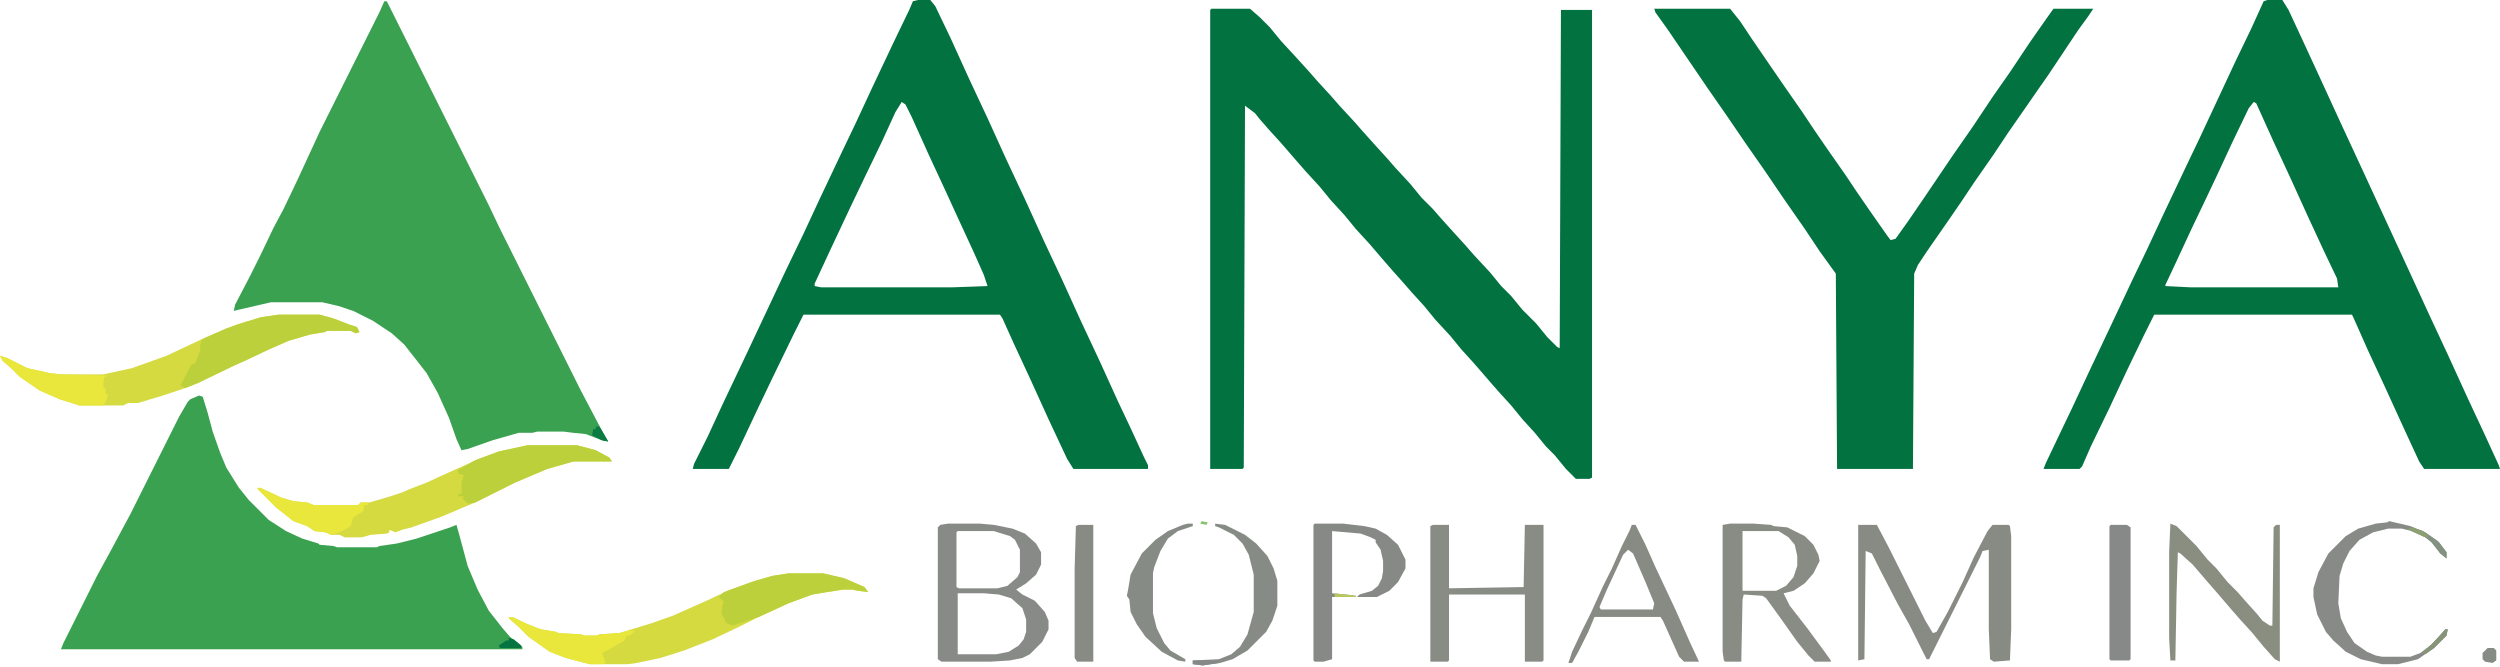
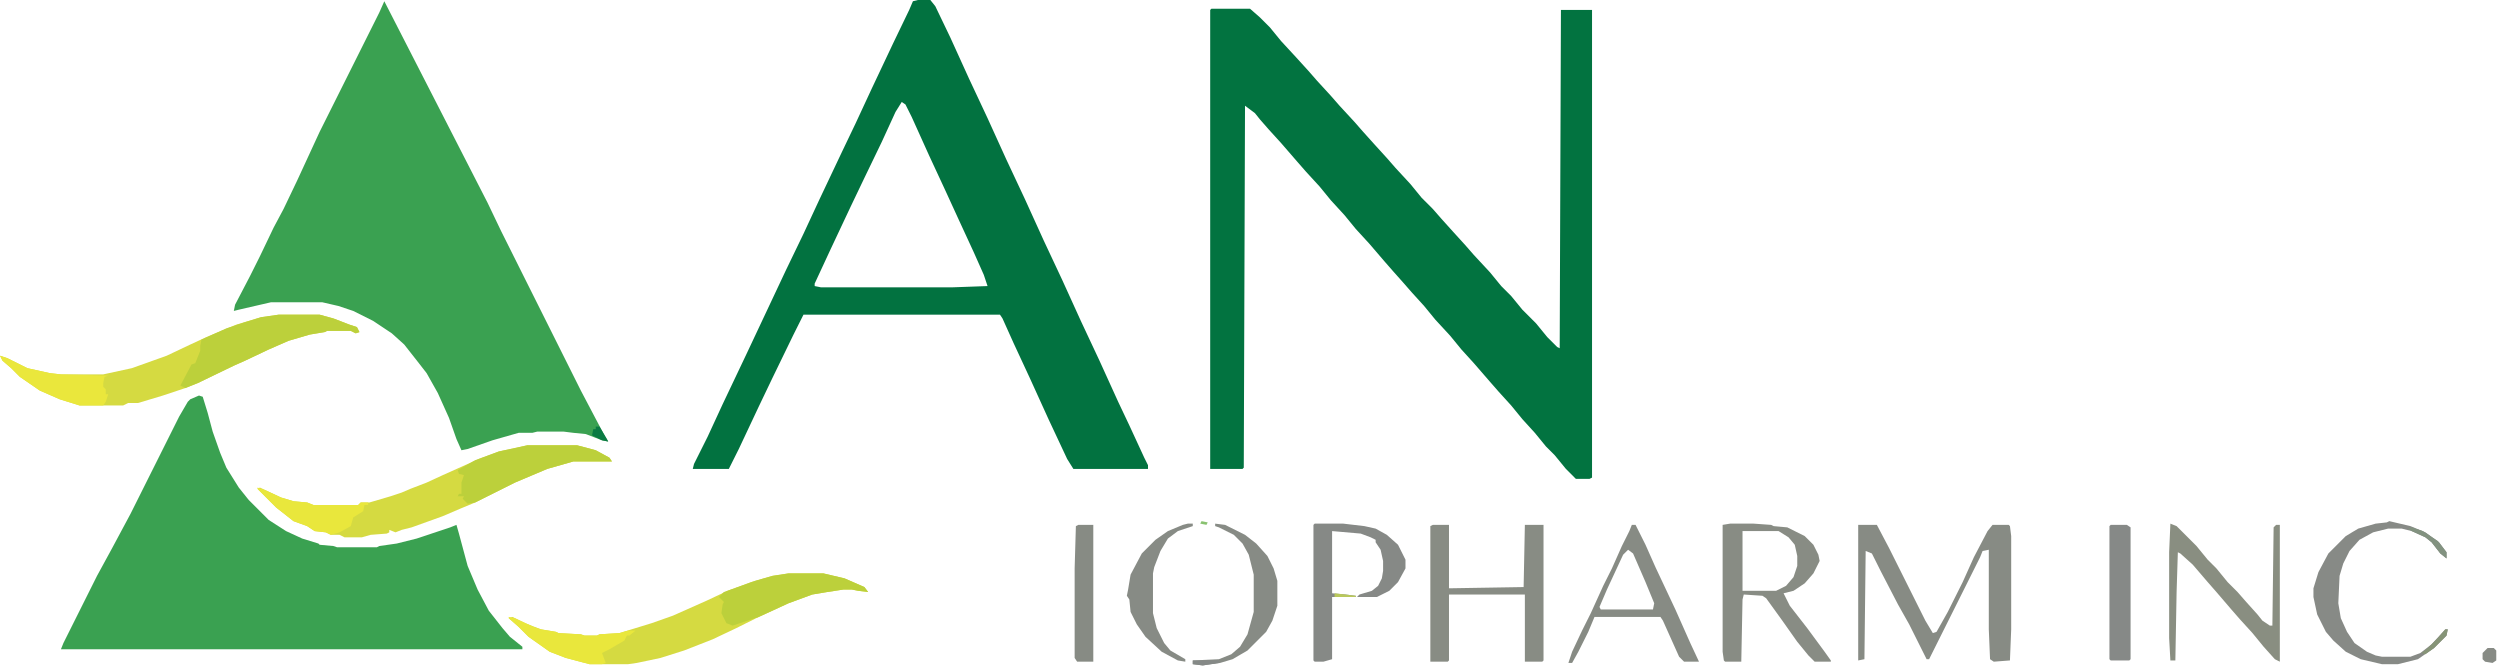
<svg xmlns="http://www.w3.org/2000/svg" width="300" height="80" viewBox="0 0 300 80" fill="none">
-   <path d="M46.118 0.148H46.417L58.506 24.328L60.148 27.76L69.7 46.865L72.686 52.536L72.984 52.984L72.238 52.835L70.297 52.089L68.805 51.94L67.611 51.79H64.477L63.88 51.94H62.238L59.103 52.835L56.118 53.88L55.372 54.029L54.775 52.686L53.88 50.148L52.536 47.163L51.193 44.775L50.148 43.432L48.506 41.343L47.014 39.999L44.775 38.507L42.387 37.313L40.596 36.716L38.656 36.268H32.536L28.656 37.163L28.059 37.313L28.208 36.566L29.999 33.133L31.193 30.745L32.835 27.313L34.029 25.074L35.67 21.641L38.357 15.82L45.521 1.492L46.118 0.148Z" fill="#3AA151" />
+   <path d="M46.118 0.148L58.506 24.328L60.148 27.76L69.7 46.865L72.686 52.536L72.984 52.984L72.238 52.835L70.297 52.089L68.805 51.94L67.611 51.79H64.477L63.88 51.94H62.238L59.103 52.835L56.118 53.88L55.372 54.029L54.775 52.686L53.88 50.148L52.536 47.163L51.193 44.775L50.148 43.432L48.506 41.343L47.014 39.999L44.775 38.507L42.387 37.313L40.596 36.716L38.656 36.268H32.536L28.656 37.163L28.059 37.313L28.208 36.566L29.999 33.133L31.193 30.745L32.835 27.313L34.029 25.074L35.67 21.641L38.357 15.82L45.521 1.492L46.118 0.148Z" fill="#3AA151" />
  <path d="M145.372 1.045H149.999L151.193 2.09L152.387 3.284L153.73 4.926L155.521 6.866L157.014 8.508L158.058 9.702L159.7 11.493L160.745 12.687L162.536 14.627L163.581 15.821L164.924 17.314L166.417 18.955L167.461 20.149L169.253 22.09L170.596 23.732L171.939 25.075L172.984 26.269L174.327 27.761L175.82 29.403L176.864 30.597L178.805 32.687L180.148 34.328L181.342 35.523L182.685 37.164L184.327 38.806L185.67 40.448L186.864 41.642L187.163 41.791L187.312 1.194H191.044V57.314L190.745 57.463H189.103L187.909 56.269L186.566 54.627L185.521 53.582L184.178 51.94L182.685 50.299L181.342 48.657L179.85 47.015L178.805 45.821L176.864 43.582L175.372 41.94L174.029 40.299L172.238 38.358L170.894 36.717L169.402 35.075L168.357 33.881L167.163 32.538L166.118 31.343L164.327 29.254L162.685 27.463L161.342 25.821L159.7 24.03L158.357 22.388L156.715 20.597L155.67 19.403L153.73 17.164L152.238 15.523L151.193 14.329L150.596 13.582L149.402 12.687L149.253 56.12L149.103 56.269H145.223V1.194L145.372 1.045Z" fill="#027340" />
  <path d="M23.88 47.463L24.327 47.612L24.924 49.552L25.521 51.791L26.417 54.329L27.163 56.12L28.656 58.508L29.85 60L32.238 62.388L34.327 63.731L36.268 64.627L38.208 65.224L38.357 65.373L39.999 65.523L40.447 65.672H45.223L45.522 65.523L47.611 65.224L49.999 64.627L54.029 63.284L54.775 62.985L55.074 64.03L56.118 67.911L57.312 70.746L58.656 73.284L60.298 75.373L61.193 76.418L62.686 77.612V77.911H7.312L7.611 77.164L11.641 69.105L13.432 65.821L15.671 61.642L21.492 50L22.536 48.209L22.835 47.911L23.88 47.463Z" fill="#3AA151" />
-   <path d="M272.088 0H273.879L274.626 1.194L276.566 5.373L278.357 9.254L280.894 14.776L283.73 20.895L289.103 32.537L291.641 38.06L293.73 42.537L296.118 47.761L298.208 52.239L299.85 55.821L299.999 56.269H290.894L290.297 55.373L288.506 51.492L286.118 46.269L284.178 42.09L282.387 38.06L282.238 37.761H258.506L257.312 40.149L255.223 44.478L253.133 48.955L250.894 53.582L249.85 55.97L249.551 56.269H245.223L245.521 55.522L247.014 52.388L248.655 48.955L250.745 44.478L253.432 38.806L255.82 33.731L257.611 30L259.7 25.522L262.387 19.851L264.029 16.418L268.208 7.463L270.148 3.433L271.641 0.149L272.088 0ZM270.447 12.239L269.85 12.985L267.909 17.015L265.969 21.194L264.626 24.03L262.984 27.463L261.044 31.642L259.85 34.179V34.328L262.835 34.478H280.596L280.447 33.433L278.954 30.299L277.014 26.119L274.775 21.194L272.835 17.015L270.745 12.388L270.447 12.239Z" fill="#027240" />
  <path d="M110.148 0H111.64L112.237 0.746L114.028 4.478L116.267 9.403L118.506 14.179L120.745 19.105L122.984 23.881L125.222 28.806L127.461 33.582L129.7 38.508L131.939 43.284L134.178 48.209L135.521 51.045L137.312 54.925L137.76 55.821V56.269H128.804L128.058 55.075L125.819 50.298L123.581 45.373L121.64 41.194L120.297 38.209L119.998 37.761H96.416L95.222 40.149L92.685 45.373L91.043 48.806L88.655 53.881L87.461 56.269H83.133L83.282 55.672L84.924 52.388L86.715 48.508L89.551 42.537L94.327 32.388L96.416 28.06L98.357 23.881L101.043 18.209L102.685 14.776L104.625 10.597L107.163 5.224L109.103 1.194L109.551 0.149L110.148 0ZM108.207 12.239L107.461 13.433L105.819 17.015L103.73 21.343L102.088 24.776L99.7 29.851L97.76 34.03V34.328L98.506 34.478H114.327L118.506 34.328L118.058 32.985L116.864 30.299L115.073 26.418L113.431 22.836L111.491 18.657L109.401 14.03L108.655 12.537L108.207 12.239Z" fill="#027240" />
-   <path d="M198.508 1.045H207.612L208.806 2.537L210.299 4.776L212.239 7.612L213.881 10L216.269 13.433L217.762 15.672L219.403 18.06L221.493 21.045L222.687 22.836L224.329 25.224L226.418 28.209L226.866 28.806L227.463 28.657L228.956 26.567L230.896 23.732L234.329 18.657L236.717 15.224L239.105 11.642L241.194 8.657L243.582 5.075L245.672 2.09L246.418 1.045H251.194L250.597 1.94L249.403 3.582L245.821 8.955L244.776 10.448L243.433 12.388L241.045 15.821L239.254 18.508L236.866 21.94L235.373 24.179L233.732 26.567L231.344 30L230.15 31.791L229.702 32.836L229.553 56.269H220.448L220.299 32.836L218.359 30.149L216.568 27.463L214.179 24.03L211.642 20.299L209.553 17.314L207.314 14.03L204.926 10.597L200.15 3.582L198.657 1.493L198.508 1.045Z" fill="#027240" />
  <path d="M33.433 37.762H38.358L40 38.209L41.94 38.956L42.836 39.254L43.134 39.851L42.687 40.001L42.09 39.702H39.254L38.955 39.851L37.164 40.15L34.627 40.896L32.239 41.941L29.403 43.284L28.06 43.881L23.731 45.971L22.239 46.568L19.552 47.463L16.567 48.359H15.373L14.776 48.657H9.552L7.164 47.911L4.776 46.866L2.388 45.224L1.343 44.18L0.299 43.284L0 42.687L0.896 42.986L3.284 44.18L5.97 44.777L7.313 44.926H12.388L15.821 44.18L20 42.687L22.836 41.344L24.776 40.448L28.358 38.956L31.343 38.06L33.433 37.762Z" fill="#D5DA41" />
  <path d="M63.283 53.434H69.253L71.492 54.031L73.133 54.926L73.432 55.374H68.805L65.671 56.269L61.79 57.911L57.014 60.299L55.223 61.045L53.133 61.941L49.402 63.284L48.208 63.583L47.462 63.881L46.715 63.583V63.881L46.417 64.031L44.477 64.18L43.432 64.478H41.342L40.745 64.18H39.7L39.103 63.881L37.76 63.732L36.865 63.135L35.223 62.538L33.133 60.896L30.895 58.657L31.193 58.508L33.73 59.702L35.223 60.15L36.865 60.299L37.611 60.598H42.984L43.283 60.299H44.327L46.865 59.553L48.208 59.105L49.253 58.657L51.193 57.911L53.133 57.016L57.462 55.075L59.85 54.18L63.283 53.434Z" fill="#D5DA41" />
  <path d="M94.625 68.807H98.804L101.341 69.404L103.73 70.448L104.177 71.045L102.983 70.896L102.237 70.747H101.192L99.252 71.045L97.461 71.344L94.625 72.389L90.745 74.18L88.356 75.374L85.521 76.717L82.088 78.06L79.252 78.956L76.416 79.553L75.371 79.702H70.745L67.909 78.956L65.968 78.21L63.431 76.419L62.237 75.225L61.043 74.18L61.491 74.031L62.983 74.777L64.924 75.523L66.715 75.822L67.013 75.971L69.7 76.12L70.147 76.269H71.64L71.939 76.12L74.327 75.971L78.207 74.777L80.745 73.881L84.774 72.09L87.312 70.896L90.147 69.851L92.685 69.105L94.625 68.807Z" fill="#D5DA41" />
  <path d="M222.984 62.984H225.223L226.716 65.82L231.044 74.477L231.94 75.969L232.387 75.82L233.731 73.432L235.522 69.85L236.865 66.865L238.507 63.731L239.104 62.984H241.044L241.193 63.134L241.343 64.328V75.522L241.193 79.253L239.253 79.402L238.805 79.104L238.656 75.522V65.969L237.91 66.119L237.611 66.865L231.492 79.104H231.193L229.104 74.925L227.76 72.537L225.671 68.507L224.626 66.417L223.88 66.119L223.731 79.104L222.984 79.253V62.984Z" fill="#878B84" />
-   <path d="M113.733 62.836H117.614L119.255 62.985L121.494 63.433L122.987 64.03L124.33 65.224L124.927 66.269V67.761L124.33 68.955L123.136 70L121.942 70.746L122.688 71.343L124.181 72.09L125.375 73.433L125.823 74.478V75.522L125.076 77.015L123.584 78.508L122.688 78.955L121.196 79.254L118.808 79.403H112.987L112.539 79.105V63.284L112.838 62.985L113.733 62.836ZM114.927 63.731L114.778 63.881V70.448L115.076 70.597H119.703L120.897 70.299L122.091 69.254L122.39 68.657V65.97L121.793 64.776L121.196 64.329L119.255 63.731H114.927ZM114.927 71.194V78.508H119.554L121.047 78.209L122.241 77.463L122.838 76.716L123.136 75.821V74.329L122.688 72.985L121.345 71.791L119.852 71.343L118.061 71.194H114.927Z" fill="#878A86" />
  <path d="M171.939 62.984H173.879V70.596L182.835 70.447L182.984 62.984H185.223V79.253L185.073 79.402H182.984V71.343H173.879V79.253L173.73 79.402H171.641V63.134L171.939 62.984Z" fill="#888C84" />
  <path d="M207.61 62.836H210.446L212.536 62.985L212.834 63.134L214.476 63.284L216.566 64.329L217.61 65.373L218.207 66.567L218.357 67.314L217.61 68.806L216.566 70L215.222 70.896L214.028 71.194L214.775 72.687L216.864 75.373L218.954 78.209L219.7 79.254V79.403H217.76L217.013 78.657L215.67 77.015L213.879 74.478L211.939 71.791L211.491 71.493L209.252 71.343L209.103 71.94L208.954 79.403H207.013L206.864 79.254L206.715 78.209V62.985L207.61 62.836ZM209.103 63.731V70.896H213.133L214.327 70.299L215.222 69.254L215.67 67.911V66.716L215.372 65.373L214.625 64.478L213.431 63.731H209.103Z" fill="#888C84" />
  <path d="M33.432 37.762H38.357L39.999 38.209L41.939 38.956L42.835 39.254L43.133 39.851L42.685 40.001L42.088 39.702H39.253L38.954 39.851L37.163 40.15L34.626 40.896L32.238 41.941L29.402 43.284L28.058 43.881L23.73 45.971L22.238 46.568L21.641 46.269L22.984 43.732L23.432 43.583L24.029 42.09V41.493L24.178 40.747L27.163 39.404L29.402 38.657L31.342 38.06L33.432 37.762Z" fill="#BCD03B" />
  <path d="M157.763 62.836H161.195L163.733 63.134L165.076 63.433L166.419 64.179L167.763 65.373L168.658 67.164V68.209L167.763 69.851L166.718 70.896L165.225 71.642H162.837L163.136 71.343L164.628 70.896L165.374 70.299L165.822 69.403L165.971 68.508V67.314L165.673 65.97L165.076 65.075V64.776L164.479 64.478L163.285 64.03L159.852 63.731V71.194L161.494 71.343L162.688 71.493V71.642H159.852V79.105L158.807 79.403H157.763L157.613 79.254V62.985L157.763 62.836Z" fill="#868986" />
  <path d="M260.446 62.836L261.192 63.134L263.58 65.522L264.924 67.164L265.969 68.209L267.312 69.851L268.506 71.045L269.551 72.239L270.894 73.731L271.491 74.478L272.386 75.075H272.685L272.834 63.284L273.133 62.985H273.58V79.403L272.983 79.105L271.64 77.612L270.297 75.97L268.804 74.329L267.76 73.134L265.969 71.045L264.924 69.851L263.133 67.761L261.64 66.418L261.342 66.269L261.192 71.045L261.043 79.254H260.446L260.297 76.567V66.269L260.446 62.836Z" fill="#898E81" />
  <path d="M63.284 53.434H69.254L71.493 54.031L73.135 54.926L73.433 55.374H68.806L65.672 56.269L61.791 57.911L57.015 60.299L56.12 60.449L55.523 59.852L55.672 59.553H54.926L55.075 59.255H55.373V57.911L55.672 57.016L55.075 56.866L54.926 56.419L57.015 55.225L59.851 54.18L63.284 53.434Z" fill="#BCD03B" />
  <path d="M94.628 68.807H98.807L101.344 69.404L103.732 70.448L104.18 71.045L102.986 70.896L102.24 70.747H101.195L99.255 71.045L97.464 71.344L94.628 72.389L91.046 74.031L87.911 75.075L87.165 74.777L86.568 73.583L86.717 72.538L86.867 72.24L86.269 71.642L86.867 71.045L90.598 69.702L92.687 69.105L94.628 68.807Z" fill="#BCD03B" />
  <path d="M286.718 62.537L289.255 63.134L291.046 63.88L292.688 65.074L293.583 66.269V67.015L292.837 66.418L291.792 65.074L291.046 64.477L289.404 63.731L288.21 63.433H286.569L284.777 63.88L283.136 64.776L281.942 66.119L281.195 67.612L280.748 69.104L280.598 72.388L280.897 74.179L281.643 75.821L282.539 77.164L284.031 78.209L285.076 78.656L285.822 78.806H289.255L290.449 78.358L291.792 77.313L293.434 75.522H293.733L293.583 76.269L292.091 77.761L290.151 79.104L287.763 79.701H285.822L283.285 79.104L281.494 78.209L280.001 76.865L279.106 75.821L278.061 73.731L277.613 71.642V70.597L278.21 68.656L279.404 66.418L281.494 64.328L282.986 63.433L285.076 62.836L286.419 62.686L286.718 62.537Z" fill="#878A86" />
  <path d="M195.819 62.984H196.267L197.461 65.372L198.655 68.059L201.043 73.134L202.834 77.163L203.879 79.402H202.088L201.491 78.805L199.55 74.477L199.252 74.029H191.341L190.595 75.82L189.401 78.208L188.655 79.552H188.207L188.655 78.208L189.849 75.671L190.894 73.581L192.386 70.298L193.431 68.208L194.625 65.522L195.52 63.731L195.819 62.984ZM195.371 65.969L194.774 66.567L192.834 70.746L191.938 72.835L192.088 73.134H198.356L198.506 72.387L197.461 69.85L195.968 66.417L195.371 65.969Z" fill="#878B84" />
  <path d="M253.282 62.984H255.222L255.67 63.283V79.104L255.521 79.253H253.282L253.133 79.104V63.134L253.282 62.984Z" fill="#868987" />
  <path d="M129.405 62.984H131.196V79.402H129.256L128.957 78.954V68.208L129.106 63.134L129.405 62.984Z" fill="#878B84" />
  <path d="M145.819 62.836L147.013 62.985L149.401 64.179L150.745 65.224L152.088 66.716L152.834 68.209L153.282 69.702V72.687L152.685 74.478L151.939 75.821L149.7 78.06L147.909 79.105L146.416 79.552L144.327 79.851L143.133 79.702V79.254L146.267 79.105L147.76 78.508L148.804 77.612L149.7 76.12L150.446 73.433V68.955L149.849 66.567L149.103 65.224L148.058 64.179L146.267 63.284L145.819 63.134V62.836Z" fill="#878B85" />
  <path d="M142.536 62.836H143.133V63.134L141.342 63.731L140.148 64.627L139.253 66.12L138.506 68.06L138.357 68.806V73.582L138.805 75.373L139.7 77.164L140.447 78.06L142.238 79.105V79.403L141.342 79.254L139.402 78.209L137.461 76.418L136.417 74.925L135.67 73.433L135.521 71.94L135.223 71.493L135.372 70.746L135.67 68.955L137.014 66.418L138.655 64.776L140.148 63.731L141.939 62.985L142.536 62.836Z" fill="#878B85" />
  <path d="M0 42.688L0.896 42.986L3.284 44.18L5.97 44.777L7.313 44.926L12.985 45.076L12.537 45.225L12.388 45.971V46.419L12.687 46.717V47.314H12.985L12.687 48.21L12.388 48.658H9.552L7.164 47.911L4.776 46.867L2.388 45.225L1.343 44.18L0.299 43.285L0 42.688Z" fill="#EAE73C" />
  <path d="M61.043 74.029L61.789 74.179L64.028 75.223L64.924 75.522L66.715 75.82L67.013 75.97L69.7 76.119L70.147 76.268H71.64L71.939 76.119L74.327 75.97L75.371 75.671H76.267L75.521 76.268H75.222L74.924 76.865L73.132 77.91L72.237 78.358L72.685 79.552L72.237 79.701H70.745L67.909 78.955L65.968 78.208L63.431 76.417L62.237 75.223L61.043 74.179V74.029Z" fill="#E9E73C" />
  <path d="M30.895 58.508L31.79 58.806L33.73 59.702L35.223 60.15L36.865 60.299L37.611 60.597H42.984L43.283 60.299H44.178V60.597H43.73L43.581 61.344L42.387 62.09L42.089 63.135L40.745 63.881L39.7 64.18L39.103 63.881L37.76 63.732L36.865 63.135L35.223 62.538L33.133 60.896L30.895 58.657V58.508Z" fill="#E9E73C" />
  <path d="M289.405 63.283L290.748 63.731L292.539 64.925L293.584 66.268V67.014L292.838 66.418L291.793 65.074L291.047 64.477L289.405 63.731L288.957 63.432L289.405 63.283Z" fill="#829280" />
  <path d="M298.507 77.762H299.253L299.552 78.06V79.254L299.104 79.553L298.209 79.403L297.91 79.105V78.359L298.507 77.762Z" fill="#878B85" />
-   <path d="M61.046 76.566L61.643 76.716L62.538 77.462V77.76H60.001L59.852 77.462L60.747 76.865H61.046V76.566Z" fill="#047441" />
  <path d="M293.433 75.522H293.732L293.583 76.268L292.09 77.76L291.045 78.507L290.598 78.357L291.344 77.76L292.538 76.566L293.433 75.522Z" fill="#869477" />
  <path d="M71.491 51.193H71.939L72.834 52.686L72.983 52.984L72.237 52.835L71.043 52.238L71.192 51.492H71.491V51.193Z" fill="#0B7A43" />
  <path d="M143.133 79.254H146.267V79.552L144.327 79.851L143.133 79.702V79.254Z" fill="#858987" />
-   <path d="M289.405 63.283L290.748 63.731L291.494 64.328L291.047 64.477L289.405 63.731L288.957 63.432L289.405 63.283Z" fill="#8CA071" />
  <path d="M160.148 71.193L162.686 71.492V71.641H160.148V71.193Z" fill="#B9C85C" />
  <path d="M144.181 62.537L144.927 62.686L144.778 62.985L144.031 62.836L144.181 62.537Z" fill="#89C270" />
</svg>